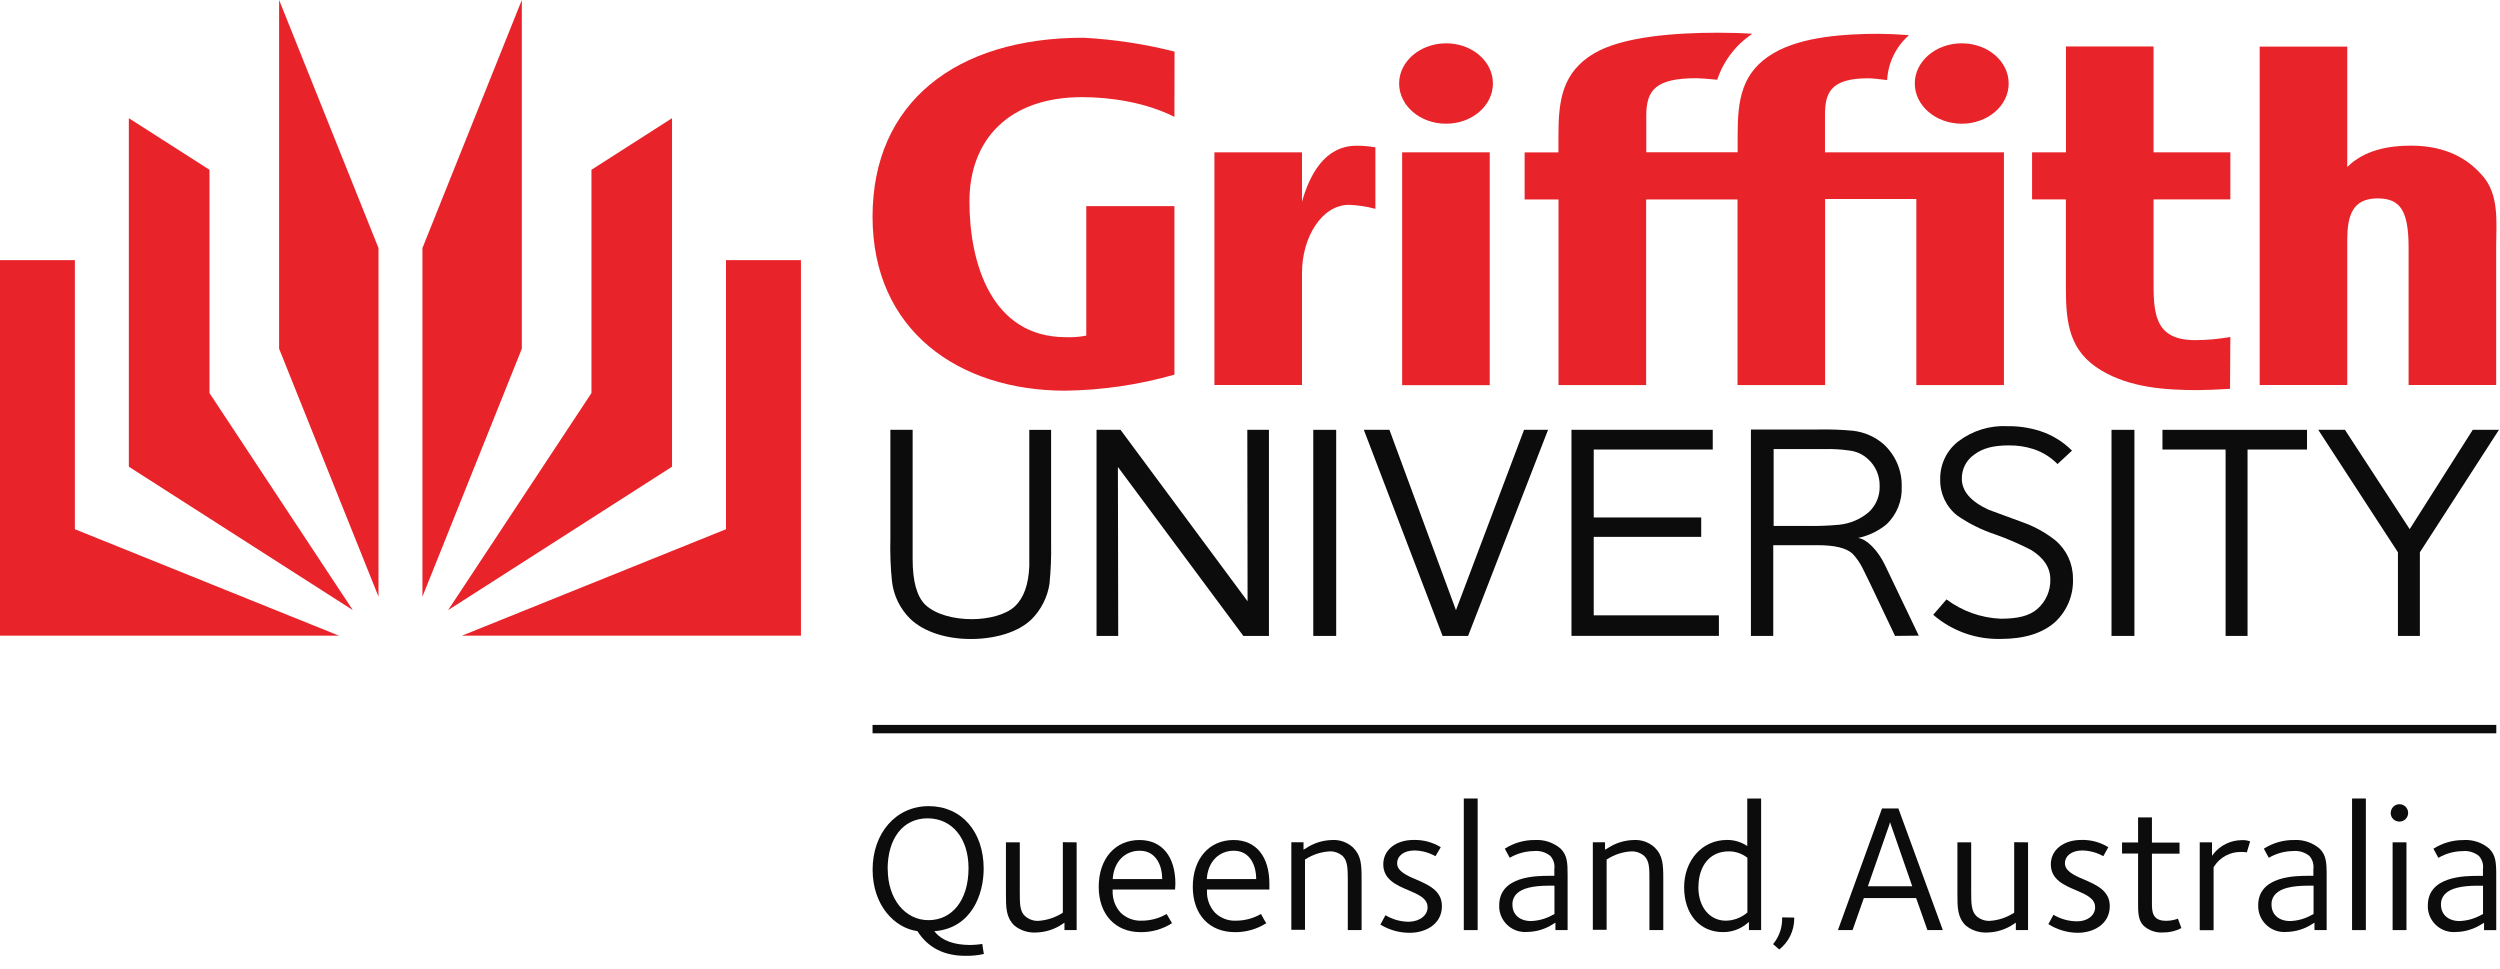
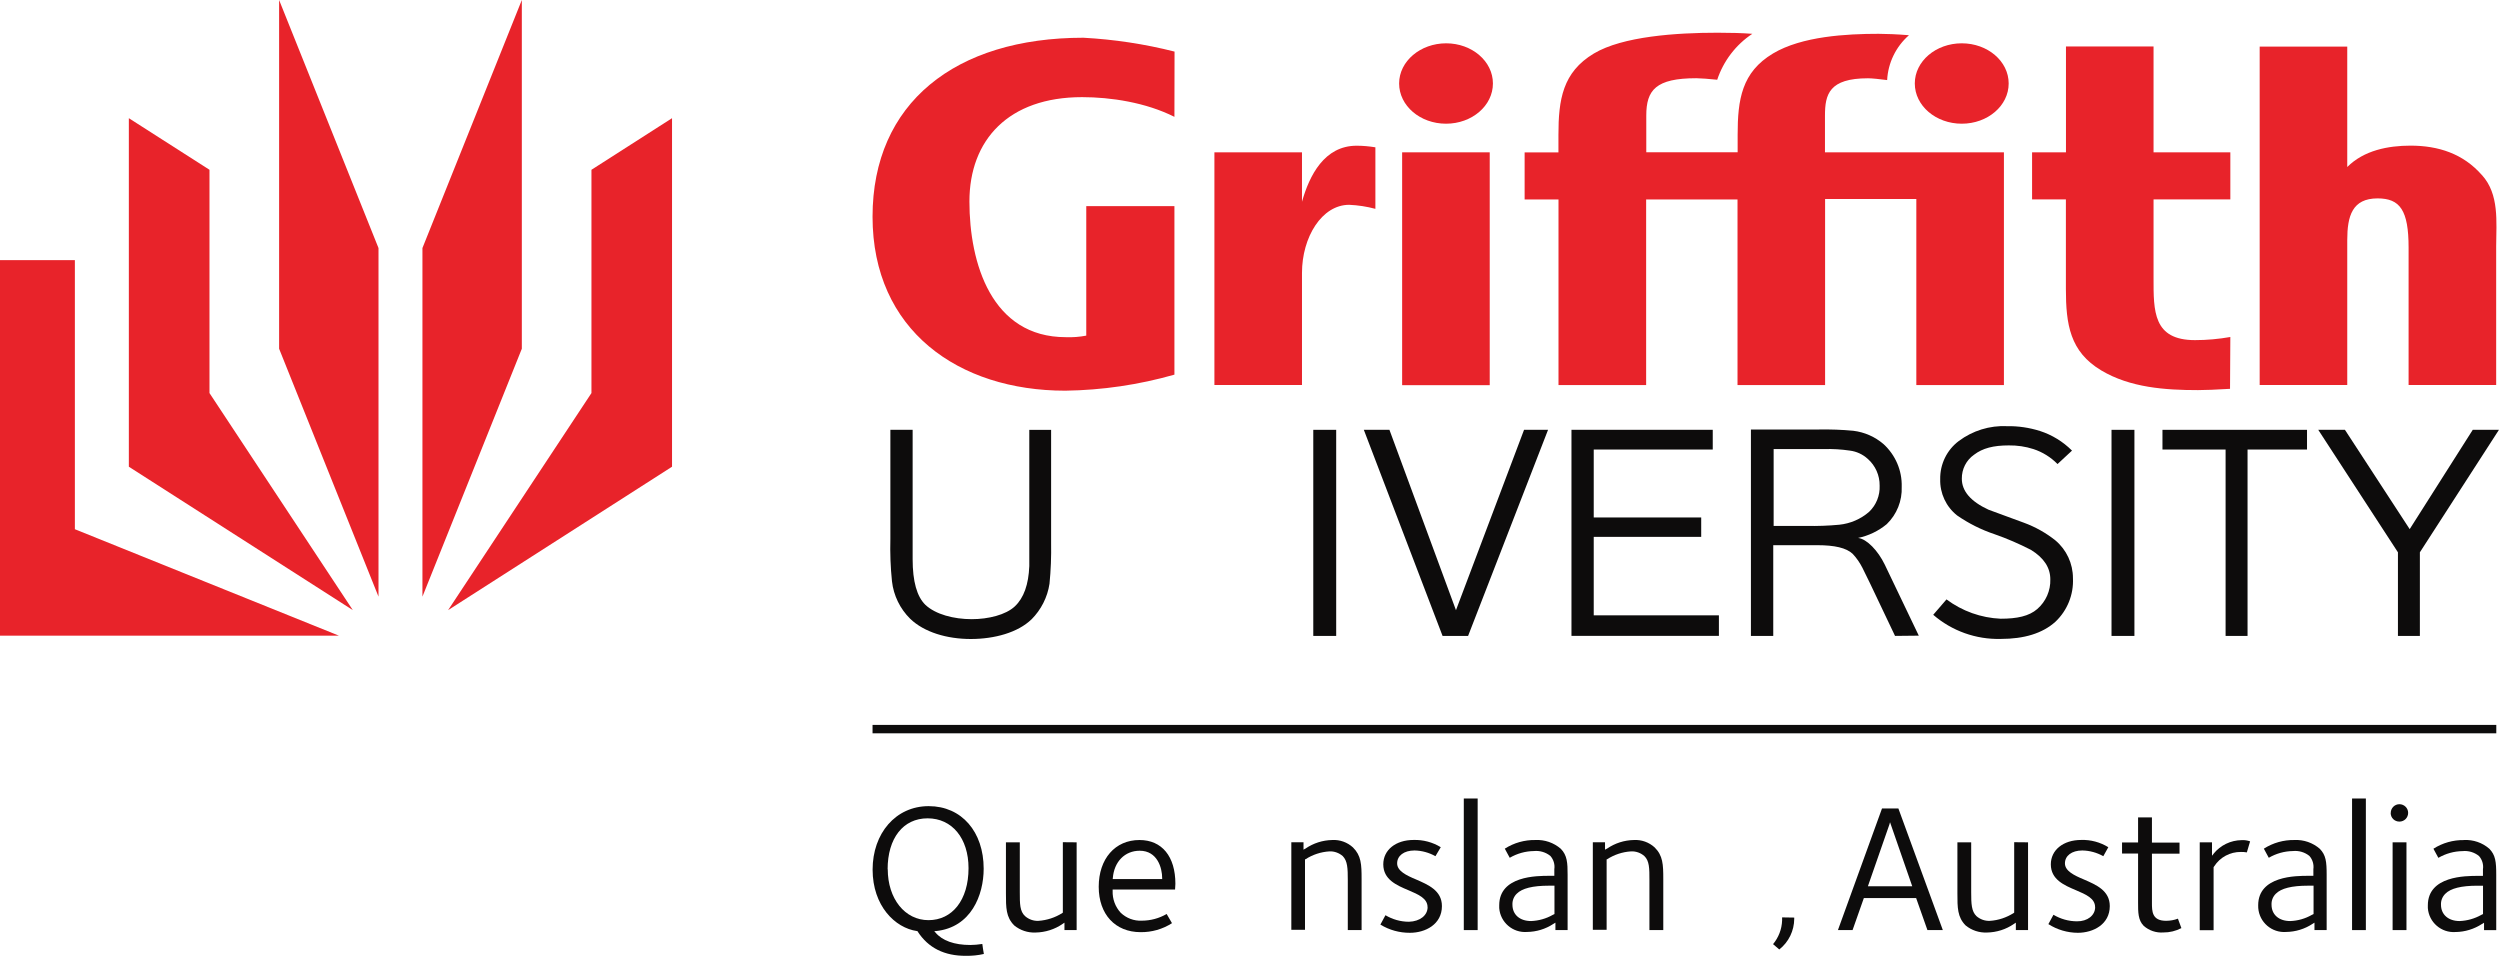
<svg xmlns="http://www.w3.org/2000/svg" width="160" height="62" viewBox="0 0 160 62" fill="none">
  <g clip-path="url(#clip0_865_9835)">
    <g clip-path="url(#clip1_865_9835)">
      <path d="M27.036 38.185L33.397 22.318V0L27.036 15.875V38.185Z" fill="#E8232A" />
      <path d="M43.01 7.564V29.87L28.679 39.048L37.853 25.156V10.866L43.01 7.564Z" fill="#E8232A" />
-       <path d="M29.566 40.682L46.464 33.87V16.647H51.26V40.682H29.566Z" fill="#E8232A" />
      <path d="M24.224 38.185L17.863 22.318V0L24.224 15.875V38.185Z" fill="#E8232A" />
      <path d="M8.246 7.564V29.87L22.581 39.048L13.407 25.156V10.866L8.246 7.564Z" fill="#E8232A" />
      <path d="M21.69 40.682L4.792 33.87V16.647H-6.10352e-05V40.682H21.69Z" fill="#E8232A" />
      <path d="M122.547 5.342C122.547 6.767 123.894 7.917 125.553 7.917C127.212 7.917 128.555 6.767 128.555 5.342C128.555 3.917 127.208 2.772 125.553 2.772C123.898 2.772 122.547 3.917 122.547 5.342Z" fill="#E8232A" />
      <path d="M109.903 5.104C109.411 5.051 108.811 5.006 108.565 5.006C105.961 5.006 105.362 5.769 105.362 7.396V9.744H111.209V8.636C111.209 6.369 111.468 4.62 113.476 3.421C115.32 2.32 118.178 2.164 120.227 2.164C120.703 2.164 121.438 2.193 122.173 2.254C121.34 2.981 120.835 4.02 120.777 5.125C120.317 5.063 119.792 5.01 119.553 5.01C117.061 5.01 116.798 6.036 116.798 7.4V9.749H128.251V24.646H122.645V12.738H116.806V24.646H111.201V12.767H105.353V24.646H99.744V12.767H97.576V9.753H99.74V8.64C99.74 6.373 100.007 4.624 102.007 3.425C103.85 2.324 107.283 2.094 109.928 2.094C110.786 2.094 111.509 2.115 112.149 2.164C111.09 2.866 110.298 3.905 109.899 5.112L109.903 5.104Z" fill="#E8232A" />
      <path d="M86.825 9.326C84.76 9.326 83.803 11.227 83.327 12.911V9.749H77.722V24.642H83.327V17.469C83.327 15.177 84.596 13.108 86.345 13.108C86.912 13.132 87.478 13.219 88.025 13.366V9.428C87.626 9.363 87.224 9.326 86.821 9.326H86.825Z" fill="#E8232A" />
      <path d="M95.342 9.749H89.737V24.651H95.342V9.749Z" fill="#E8232A" />
      <path d="M89.544 5.342C89.544 6.767 90.887 7.917 92.546 7.917C94.205 7.917 95.547 6.767 95.547 5.342C95.547 3.917 94.201 2.772 92.554 2.772C90.907 2.772 89.544 3.917 89.544 5.342Z" fill="#E8232A" />
      <path d="M142.746 21.567C141.999 21.698 141.239 21.768 140.48 21.768C137.794 21.768 137.827 19.908 137.827 17.805V12.763H142.742V9.749H137.827V2.973H132.222V9.749H130.053V12.763H132.217V18.491C132.217 20.758 132.476 22.511 134.48 23.706C136.328 24.811 138.578 24.967 140.673 24.967C141.108 24.967 141.847 24.938 142.722 24.885L142.742 21.563L142.746 21.567Z" fill="#E8232A" />
      <path d="M158.839 11.202C157.644 9.835 156.055 9.321 154.273 9.321C152.848 9.321 151.292 9.617 150.224 10.689V2.981H144.619V24.642H150.224V15.366C150.224 13.822 150.544 12.697 152.166 12.697C153.603 12.697 154.15 13.457 154.15 15.851V24.642H159.755V15.76C159.763 14.188 159.96 12.438 158.847 11.206L158.839 11.202Z" fill="#E8232A" />
      <path d="M75.163 7.478C73.336 6.558 71.09 6.217 69.254 6.217C64.544 6.217 62.043 8.952 62.043 12.898C62.043 16.844 63.456 21.579 68.211 21.579C68.651 21.596 69.09 21.563 69.521 21.48V13.194H75.163V23.977C72.888 24.626 70.54 24.971 68.178 25.004C61.345 25.004 55.843 21.14 55.843 13.867C55.843 6.595 61.136 2.415 69.336 2.415C71.307 2.521 73.258 2.817 75.171 3.302L75.163 7.482V7.478Z" fill="#E8232A" />
      <path d="M120.297 31.081C120.325 31.714 120.075 32.33 119.615 32.765C119.081 33.225 118.42 33.508 117.718 33.582C117.02 33.648 116.322 33.672 115.624 33.66H113.513V28.741H116.72C117.278 28.724 117.841 28.757 118.395 28.839C118.818 28.892 119.217 29.077 119.533 29.365C120.026 29.796 120.305 30.424 120.297 31.081ZM122.802 40.682L120.625 36.136C120.19 35.237 119.475 34.494 118.917 34.428C119.59 34.288 120.223 33.984 120.752 33.545C121.397 32.921 121.746 32.05 121.709 31.155C121.738 30.116 121.311 29.122 120.543 28.42C119.997 27.952 119.328 27.657 118.613 27.57C117.89 27.5 117.159 27.476 116.433 27.488H112.059V40.698H113.488V34.892H116.309C117.41 34.892 118.161 35.06 118.572 35.446C118.827 35.717 119.036 36.025 119.204 36.358C119.27 36.489 119.434 36.818 119.689 37.348L121.282 40.698L122.802 40.682Z" fill="#0D0C0C" />
      <path d="M66.014 39.639C65.148 40.481 63.649 40.896 62.13 40.896C60.61 40.896 59.144 40.464 58.249 39.598C57.6 38.957 57.19 38.111 57.087 37.208C56.992 36.301 56.96 35.389 56.984 34.473V27.509H58.409V35.795C58.409 37.208 58.68 38.181 59.226 38.711C59.875 39.319 61.037 39.627 62.191 39.627C63.251 39.627 64.368 39.352 64.947 38.81C65.525 38.267 65.829 37.405 65.875 36.227V27.513H67.271V34.736C67.287 35.611 67.254 36.489 67.168 37.36C67.037 38.227 66.63 39.023 66.014 39.643V39.639Z" fill="#0D0C0C" />
-       <path d="M79.574 40.699L71.546 29.886L71.566 40.699H70.178V27.509H71.714L79.845 38.481L79.828 27.509H81.212V40.699H79.574Z" fill="#0D0C0C" />
      <path d="M84.05 40.699V27.509H85.516V40.699H84.05Z" fill="#0D0C0C" />
      <path d="M93.954 40.699H92.324L87.285 27.509H88.924L93.182 39.052L97.539 27.509H99.075L93.958 40.699H93.954Z" fill="#0D0C0C" />
      <path d="M100.574 40.699V27.509H109.616V28.77H101.999V33.118H108.877V34.358H101.999V39.38H110.01V40.694H100.57L100.574 40.699Z" fill="#0D0C0C" />
      <path d="M131.676 29.693C131.248 29.258 130.719 28.93 130.14 28.741C129.631 28.576 129.093 28.498 128.559 28.506C127.581 28.506 126.887 28.683 126.341 29.102C125.84 29.451 125.549 30.026 125.557 30.638C125.557 31.434 126.128 32.096 127.265 32.621C128.004 32.9 128.801 33.18 129.532 33.455C130.259 33.722 130.94 34.103 131.544 34.584C132.259 35.184 132.669 36.071 132.669 37.003C132.719 38.05 132.312 39.064 131.552 39.787C130.719 40.542 129.532 40.891 128.05 40.891C126.464 40.932 124.925 40.382 123.726 39.347L124.576 38.362C125.582 39.113 126.789 39.544 128.041 39.598C129.088 39.598 129.856 39.438 130.39 38.974C130.936 38.497 131.244 37.799 131.22 37.072C131.22 36.346 130.821 35.705 129.975 35.188C129.22 34.802 128.444 34.465 127.643 34.186C126.793 33.902 125.988 33.496 125.253 32.987C124.547 32.428 124.148 31.566 124.173 30.666C124.157 29.71 124.596 28.802 125.36 28.227C126.247 27.562 127.343 27.221 128.452 27.275C129.166 27.262 129.877 27.369 130.559 27.583C131.331 27.833 132.033 28.264 132.608 28.839L131.68 29.701L131.676 29.693Z" fill="#0D0C0C" />
      <path d="M135.137 40.699V27.509H136.603V40.699H135.137Z" fill="#0D0C0C" />
      <path d="M143.843 28.77V40.699H142.438V28.77H138.398V27.509H147.649V28.77H143.843Z" fill="#0D0C0C" />
      <path d="M154.872 35.348V40.699H153.468V35.348L148.368 27.509H150.076L154.22 33.865L158.256 27.509H159.932L154.872 35.348Z" fill="#0D0C0C" />
      <path d="M58.73 59.613L58.713 59.588H58.688C57.276 59.387 55.847 57.97 55.847 55.654C55.847 53.338 57.321 51.593 59.436 51.593C61.551 51.593 62.955 53.239 62.955 55.596C62.955 57.284 62.154 59.354 59.904 59.588H59.793L59.863 59.674C60.298 60.2 61.074 60.479 62.101 60.479C62.347 60.479 62.594 60.454 62.84 60.417H62.869C62.869 60.508 62.955 60.968 62.967 61.054C62.594 61.14 62.212 61.177 61.83 61.173C60.438 61.181 59.411 60.668 58.73 59.617V59.613ZM56.816 55.629C56.816 57.518 57.912 58.89 59.424 58.89C60.935 58.89 61.986 57.617 61.986 55.559C61.986 53.654 60.935 52.373 59.366 52.373C57.797 52.373 56.808 53.65 56.808 55.633H56.816V55.629Z" fill="#0D0C0C" />
      <path d="M68.905 53.909V59.526H68.125V59.05L68.01 59.128C67.501 59.481 66.897 59.67 66.277 59.682C65.78 59.703 65.296 59.543 64.91 59.227C64.38 58.697 64.38 58.093 64.38 57.177V53.909H65.267V57.099C65.267 57.851 65.267 58.327 65.608 58.635C65.842 58.84 66.146 58.947 66.454 58.935C67 58.898 67.534 58.725 67.994 58.43L68.022 58.409V53.901L68.901 53.909H68.905Z" fill="#0D0C0C" />
      <path d="M70.318 56.754C70.318 54.964 71.365 53.761 72.925 53.761C74.362 53.761 75.225 54.808 75.225 56.566L75.204 56.931H71.209V57.021C71.192 57.539 71.377 58.04 71.726 58.417C72.088 58.762 72.572 58.947 73.069 58.923C73.632 58.923 74.182 58.775 74.666 58.495L75.007 59.083C74.408 59.469 73.71 59.666 72.999 59.658C71.373 59.658 70.318 58.516 70.318 56.754ZM71.217 56.196V56.262H74.379V56.2C74.379 55.551 74.075 54.447 72.942 54.447C71.993 54.447 71.303 55.145 71.221 56.192L71.217 56.196Z" fill="#0D0C0C" />
-       <path d="M76.338 56.754C76.338 54.964 77.385 53.761 78.945 53.761C80.382 53.761 81.241 54.808 81.241 56.566V56.931H77.245V57.021C77.229 57.539 77.414 58.04 77.763 58.417C78.12 58.762 78.604 58.947 79.101 58.923C79.664 58.923 80.214 58.775 80.703 58.495C80.748 58.578 80.982 59.009 81.044 59.083C80.444 59.465 79.746 59.666 79.036 59.658C77.381 59.658 76.338 58.516 76.338 56.754ZM77.237 56.196V56.262H80.395V56.2C80.395 55.551 80.095 54.447 78.962 54.447C78.017 54.447 77.323 55.145 77.241 56.192L77.237 56.196Z" fill="#0D0C0C" />
      <path d="M83.524 54.328L83.553 54.307C84.058 53.962 84.649 53.773 85.261 53.761C85.75 53.732 86.23 53.905 86.591 54.237C87.117 54.759 87.142 55.317 87.142 56.258V59.526H86.259V56.323C86.259 55.576 86.242 55.1 85.934 54.788C85.7 54.586 85.396 54.475 85.088 54.488C84.538 54.521 84.004 54.697 83.544 54.997H83.52V59.506H82.645V53.905H83.425V54.381L83.524 54.319V54.328Z" fill="#0D0C0C" />
      <path d="M91.363 58.056C91.363 57.494 90.768 57.243 90.143 56.976C89.384 56.656 88.53 56.294 88.53 55.317C88.53 54.397 89.326 53.757 90.472 53.757C91.084 53.74 91.687 53.901 92.209 54.221L91.868 54.796C91.457 54.566 90.998 54.438 90.529 54.43C89.848 54.43 89.417 54.771 89.417 55.256C89.417 55.74 90 56.023 90.62 56.282C91.4 56.623 92.283 56.989 92.283 57.99C92.283 59.157 91.228 59.699 90.234 59.699C89.569 59.703 88.912 59.522 88.345 59.173L88.669 58.574C89.125 58.845 89.642 58.992 90.172 58.992C90.878 58.972 91.367 58.582 91.367 58.056H91.363Z" fill="#0D0C0C" />
      <path d="M94.57 51.104V59.526H93.683V51.104H94.57Z" fill="#0D0C0C" />
      <path d="M98.27 53.761C98.861 53.732 99.44 53.933 99.888 54.319C100.303 54.738 100.327 55.223 100.327 55.982V59.526H99.547V59.05L99.412 59.132C98.911 59.46 98.332 59.637 97.732 59.645C96.816 59.715 96.02 59.029 95.95 58.118C95.946 58.056 95.946 57.999 95.95 57.937C95.95 56.052 98.364 56.052 99.157 56.052H99.477V55.629C99.522 55.321 99.428 55.013 99.223 54.779C98.927 54.541 98.549 54.43 98.171 54.467C97.625 54.475 97.096 54.623 96.623 54.898L96.307 54.315C96.89 53.941 97.576 53.748 98.27 53.761ZM99.416 56.684H99.12C98.093 56.684 97.412 56.853 97.071 57.198C96.882 57.383 96.784 57.637 96.796 57.9C96.796 58.536 97.264 58.947 97.991 58.947C98.475 58.927 98.952 58.795 99.375 58.553L99.486 58.499V56.684H99.416Z" fill="#0D0C0C" />
      <path d="M102.824 54.328L102.857 54.307C103.362 53.962 103.953 53.773 104.565 53.761C105.058 53.732 105.538 53.905 105.9 54.237C106.425 54.759 106.45 55.317 106.45 56.258V59.526H105.563V56.323C105.563 55.58 105.563 55.1 105.239 54.788C105.004 54.582 104.701 54.475 104.393 54.488C103.842 54.521 103.309 54.697 102.849 54.997H102.824V59.506H101.941V53.905H102.721V54.381L102.828 54.319L102.824 54.328Z" fill="#0D0C0C" />
-       <path d="M112.712 51.104V59.526H111.932V59.005L111.821 59.095C111.386 59.465 110.831 59.662 110.261 59.654C108.778 59.654 107.784 58.504 107.784 56.787C107.784 55.071 108.934 53.757 110.519 53.757C110.938 53.748 111.353 53.864 111.714 54.077L111.825 54.147V51.104H112.712ZM108.696 56.791C108.696 58.048 109.419 58.923 110.45 58.923C110.942 58.919 111.419 58.742 111.801 58.426L111.833 58.397V54.898L111.805 54.874C111.464 54.619 111.049 54.48 110.626 54.488C109.456 54.488 108.7 55.387 108.7 56.787L108.696 56.791Z" fill="#0D0C0C" />
      <path d="M114.831 58.73V58.803C114.827 59.571 114.474 60.294 113.874 60.766L113.476 60.425C113.829 59.998 114.034 59.469 114.055 58.914V58.713L114.827 58.725L114.831 58.73Z" fill="#0D0C0C" />
      <path d="M121.496 51.74C121.524 51.819 124.288 59.37 124.341 59.526H123.356L122.633 57.477H119.286L118.564 59.526H117.627C117.681 59.37 120.424 51.819 120.449 51.74H121.492H121.496ZM120.913 52.792L119.545 56.721H122.383L120.962 52.623L120.913 52.796V52.792Z" fill="#0D0C0C" />
      <path d="M129.795 53.909V59.526H129.014V59.05L128.895 59.128C128.386 59.481 127.787 59.67 127.167 59.682C126.67 59.703 126.185 59.543 125.799 59.227C125.274 58.697 125.274 58.093 125.274 57.177V53.909H126.156V57.099C126.156 57.851 126.173 58.327 126.497 58.635C126.731 58.84 127.035 58.947 127.343 58.935C127.889 58.902 128.419 58.725 128.879 58.43L128.908 58.409V53.901L129.791 53.909H129.795Z" fill="#0D0C0C" />
      <path d="M134.086 58.056C134.086 57.493 133.491 57.243 132.866 56.976C132.111 56.656 131.253 56.294 131.253 55.317C131.253 54.397 132.053 53.757 133.195 53.757C133.807 53.736 134.41 53.9 134.932 54.221L134.612 54.796C134.201 54.566 133.741 54.438 133.269 54.43C132.587 54.43 132.156 54.771 132.156 55.256C132.156 55.74 132.739 56.023 133.359 56.282C134.143 56.623 135.026 56.988 135.026 57.99C135.026 59.157 133.971 59.699 132.977 59.699C132.312 59.695 131.659 59.502 131.096 59.144L131.421 58.545C131.877 58.816 132.398 58.964 132.928 58.964C133.601 58.972 134.09 58.582 134.09 58.056H134.086Z" fill="#0D0C0C" />
      <path d="M137.724 52.315V53.925H139.49V54.636H137.724V57.781C137.724 58.319 137.724 58.931 138.628 58.931C138.886 58.931 139.145 58.886 139.387 58.795C139.416 58.886 139.58 59.321 139.609 59.399C139.252 59.584 138.853 59.682 138.451 59.678C137.995 59.711 137.543 59.559 137.198 59.255C136.833 58.89 136.837 58.372 136.837 57.769V54.627H135.811V53.917H136.837V52.315H137.724Z" fill="#0D0C0C" />
      <path d="M141.67 54.636C142.11 54.093 142.767 53.777 143.465 53.769C143.65 53.757 143.834 53.785 144.007 53.847C143.982 53.933 143.826 54.467 143.798 54.553C143.67 54.533 143.547 54.52 143.42 54.525C142.73 54.516 142.085 54.861 141.711 55.44L141.67 55.498V59.534H140.783V53.909H141.568V54.767L141.675 54.636H141.67Z" fill="#0D0C0C" />
      <path d="M146.844 53.761C147.436 53.732 148.015 53.933 148.462 54.319C148.861 54.722 148.906 55.153 148.906 55.982V59.526H148.126V59.05L147.994 59.132C147.493 59.46 146.91 59.637 146.315 59.645C145.399 59.715 144.598 59.029 144.528 58.114C144.524 58.056 144.524 57.994 144.524 57.937C144.524 56.052 146.943 56.052 147.736 56.052H148.056V55.629C148.097 55.321 148.007 55.013 147.801 54.779C147.506 54.541 147.128 54.43 146.75 54.467C146.204 54.475 145.674 54.623 145.202 54.898C145.153 54.812 144.927 54.385 144.886 54.315C145.469 53.941 146.155 53.748 146.849 53.761H146.844ZM147.998 56.684H147.703C146.676 56.684 145.994 56.853 145.654 57.198C145.465 57.383 145.366 57.637 145.378 57.9C145.378 58.536 145.847 58.947 146.573 58.947C147.058 58.931 147.534 58.795 147.957 58.553L148.068 58.499V56.684H148.002H147.998Z" fill="#0D0C0C" />
      <path d="M151.415 51.104V59.526H150.532V51.104H151.415Z" fill="#0D0C0C" />
      <path d="M153.008 52.028C153.008 51.72 153.255 51.469 153.562 51.469C153.87 51.469 154.121 51.716 154.121 52.024C154.121 52.332 153.875 52.582 153.567 52.582C153.567 52.582 153.562 52.582 153.558 52.582C153.255 52.582 153.008 52.344 153.004 52.044C153.004 52.04 153.004 52.036 153.004 52.032L153.008 52.028Z" fill="#0D0C0C" />
      <path d="M154.014 53.909V59.526H153.127V53.909H154.014Z" fill="#0D0C0C" />
      <path d="M157.698 53.761C158.289 53.732 158.868 53.929 159.316 54.319C159.714 54.726 159.759 55.157 159.759 55.986V59.53H158.979V59.054L158.843 59.136C158.342 59.461 157.759 59.641 157.164 59.649C156.248 59.719 155.447 59.029 155.382 58.114C155.378 58.056 155.378 57.999 155.382 57.941C155.382 56.056 157.796 56.056 158.589 56.056H158.909V55.633C158.954 55.325 158.86 55.017 158.654 54.783C158.359 54.545 157.981 54.434 157.607 54.471C157.061 54.479 156.527 54.627 156.055 54.902L155.739 54.319C156.322 53.946 157.004 53.753 157.698 53.765V53.761ZM158.847 56.685H158.552C157.525 56.685 156.844 56.853 156.503 57.198C156.314 57.383 156.211 57.637 156.223 57.9C156.223 58.536 156.696 58.947 157.418 58.947C157.907 58.927 158.383 58.791 158.811 58.549L158.913 58.5V56.685H158.852H158.847Z" fill="#0D0C0C" />
      <path d="M159.763 46.394H55.843V46.932H159.763V46.394Z" fill="#0D0C0C" />
    </g>
  </g>
  <defs>
    <clipPath id="clip0_865_9835">
      <rect width="159.936" height="61.173" fill="white" />
    </clipPath>
    <clipPath id="clip1_865_9835">
      <rect width="159.936" height="61.173" fill="white" />
    </clipPath>
  </defs>
</svg>